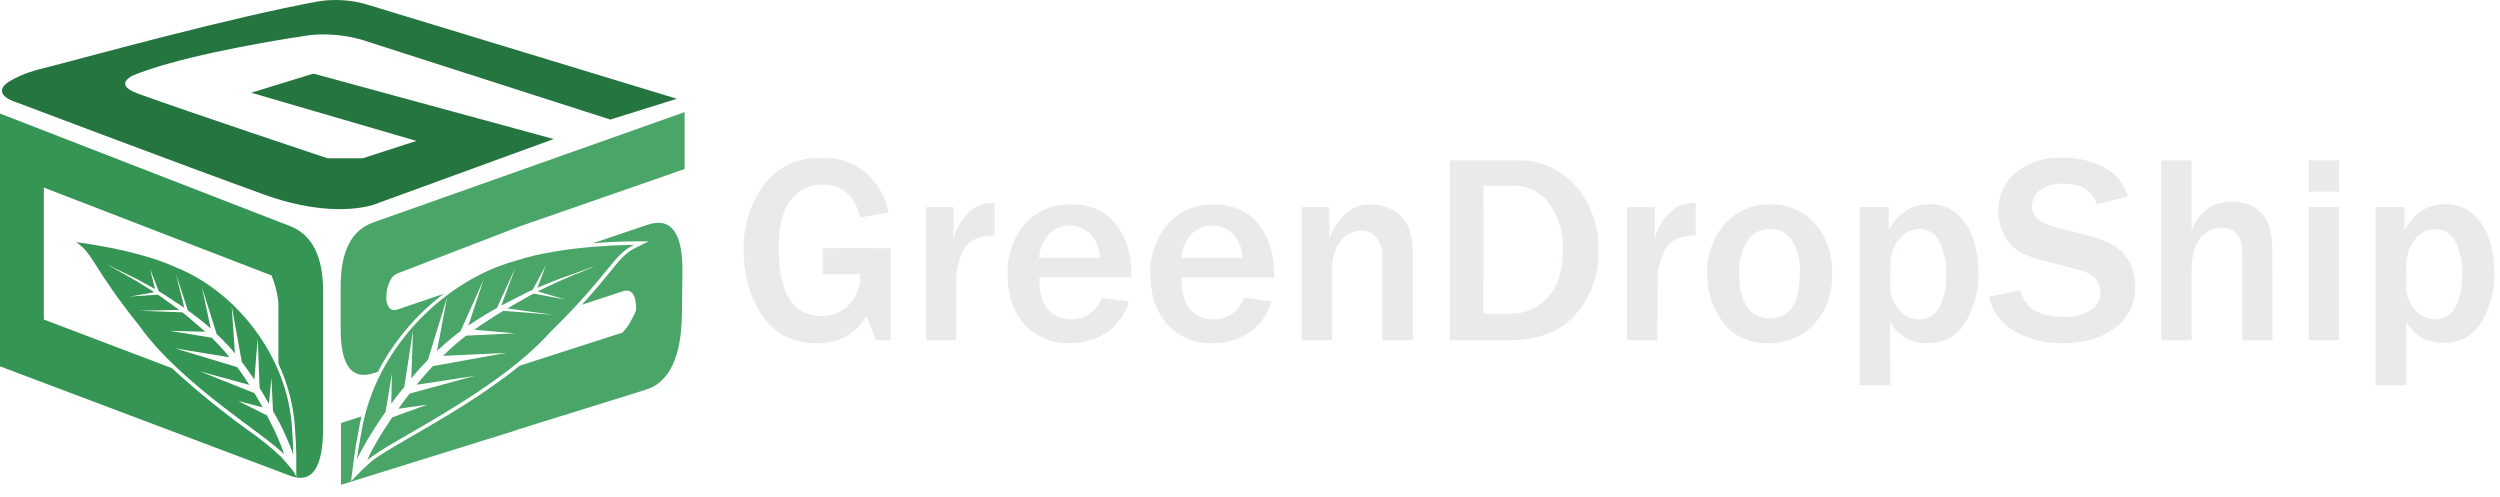
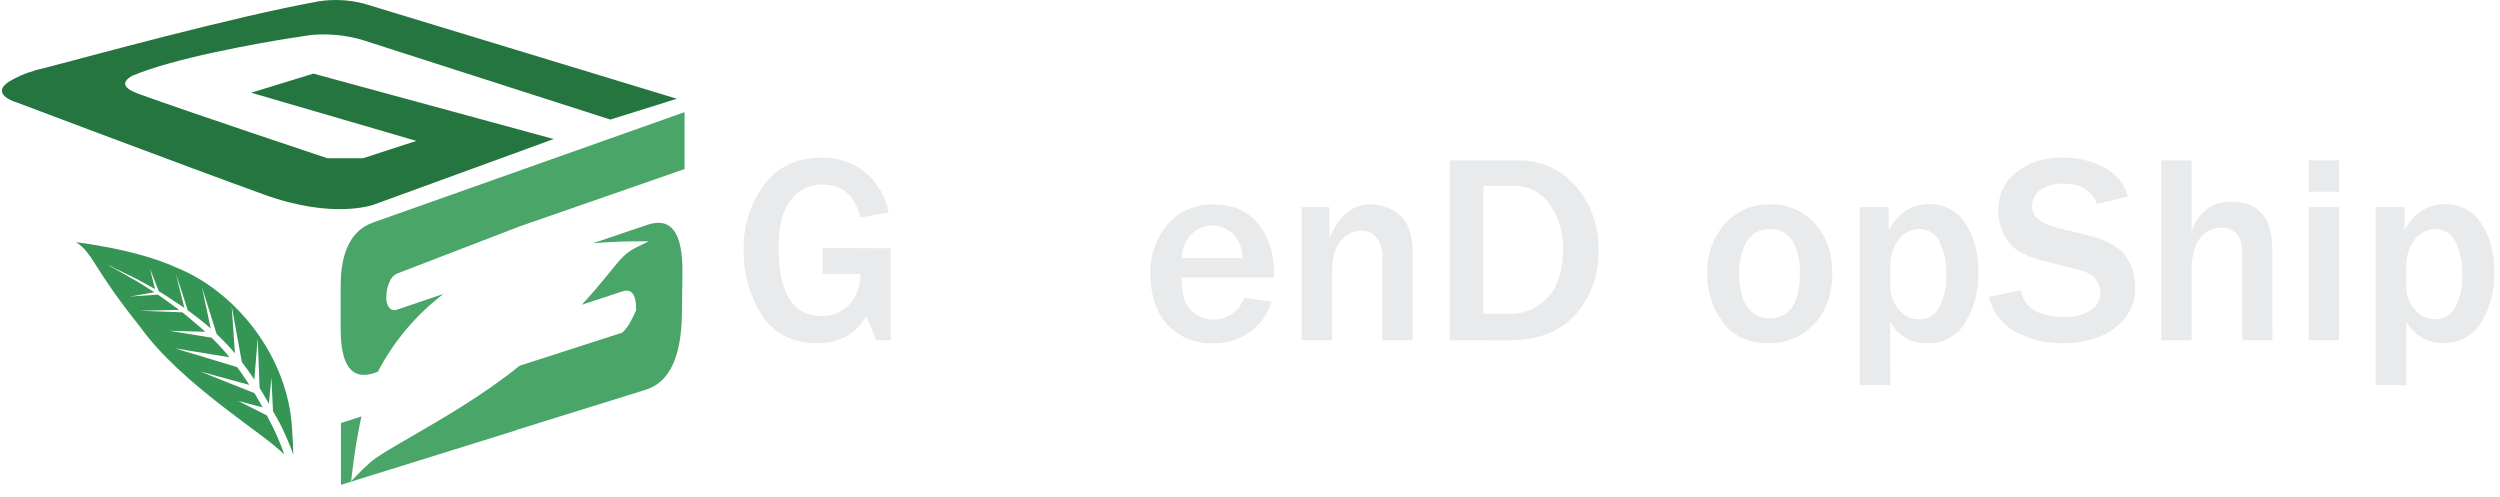
<svg xmlns="http://www.w3.org/2000/svg" width="161" height="32" viewBox="0 0 161 32" fill="none">
  <g clip-path="url(#clip0_195_3375)">
-     <path d="M24.834 26.513L25.238 24.068L25.198 25.999L25.322 25.828L25.751 25.268L26.033 24.927L26.597 21.29L26.487 24.367L26.659 24.16L27.124 23.634L27.561 23.173L28.799 19.124L28.142 22.599C28.292 22.459 28.441 22.319 28.594 22.188C28.928 21.891 29.272 21.611 29.626 21.348L29.657 21.329L31.146 18.01L30.159 20.971C30.334 20.85 30.511 20.733 30.683 20.621C31.039 20.392 31.4 20.179 31.755 19.972L31.997 19.835L33.188 17.255L32.282 19.678L33.921 18.839L34.307 18.66L35.153 17.084L34.612 18.528C35.11 18.319 35.609 18.119 36.109 17.927C36.473 17.792 36.84 17.663 37.203 17.538L37.748 17.345L37.796 17.328L38.052 17.221L38.27 17.135C38.11 17.23 37.942 17.311 37.767 17.375L37.24 17.594L36.958 17.7L36.49 17.904C36.304 17.983 36.104 18.066 35.895 18.159C35.47 18.355 35.046 18.557 34.623 18.766L36.4 19.286L34.364 18.909L34.056 19.071L32.672 19.863L35.599 20.271L32.415 20.017L31.952 20.296L30.903 20.982L30.537 21.236L33.176 21.466L30.015 21.617L29.877 21.723C29.544 21.983 29.22 22.261 28.901 22.563C28.771 22.677 28.647 22.798 28.523 22.918L32.612 22.725L27.877 23.578L27.525 23.962L27.085 24.468L26.828 24.779L30.573 24.205L26.38 25.347L26.242 25.526L25.827 26.085L25.655 26.323L27.514 26.06L25.257 26.88C25.052 27.182 24.849 27.49 24.654 27.798C24.414 28.187 24.177 28.578 23.974 28.959C23.875 29.146 23.777 29.337 23.706 29.518C23.684 29.563 23.667 29.605 23.653 29.642C24.97 28.438 31.831 25.383 35.421 21.407C39.333 17.563 39.451 16.444 40.825 15.769C40.825 15.769 36.284 15.769 33.191 16.799C28.701 18.027 24.222 22.325 23.297 27.711C23.145 28.508 23.044 29.11 22.984 29.588C23.083 29.373 23.187 29.169 23.297 28.967C23.54 28.517 23.802 28.086 24.067 27.661C24.332 27.235 24.575 26.886 24.834 26.513Z" fill="#4AA568" />
    <path d="M33.343 11.027L33.267 11.055L24.028 14.328C22.635 14.821 21.938 16.189 21.938 18.433V21.164C21.938 23.495 22.621 24.459 23.988 24.054L24.338 23.939C25.357 21.978 26.802 20.265 28.568 18.925L25.559 19.944C25.48 19.974 25.393 19.981 25.309 19.965C25.226 19.948 25.149 19.907 25.088 19.849C25.007 19.745 24.947 19.627 24.913 19.501C24.878 19.375 24.868 19.243 24.885 19.113C24.878 18.776 24.95 18.442 25.094 18.136C25.176 17.911 25.344 17.726 25.562 17.621L33.436 14.591L33.512 14.563L44.087 10.887V7.221L33.343 11.027Z" fill="#4AA568" />
    <path d="M41.696 14.476L38.182 15.665C39.64 15.545 40.737 15.542 40.83 15.542H41.778L40.932 15.957C40.28 16.278 39.928 16.709 39.24 17.568C38.825 18.077 38.278 18.746 37.474 19.625L40.162 18.741C40.709 18.606 40.977 19.019 40.966 19.98C40.887 20.17 40.771 20.405 40.622 20.685C40.482 20.958 40.298 21.206 40.077 21.421L33.461 23.553C31.205 25.391 28.492 26.958 26.532 28.091C25.249 28.833 24.237 29.42 23.828 29.795L23.354 30.226L22.61 30.99L22.79 29.552C22.855 29.051 22.956 28.433 23.106 27.657C23.154 27.378 23.213 27.098 23.278 26.818L21.958 27.243V31.222L33.176 27.73L33.236 27.697L41.592 25.097C43.107 24.624 43.882 22.994 43.916 20.209L43.949 17.554C43.98 14.989 43.228 13.963 41.696 14.476Z" fill="#4AA568" />
    <path d="M17.581 26.474L17.479 24.325L17.318 26.004L17.228 25.847L16.918 25.313L16.718 24.991L16.596 21.788L16.379 24.448L16.25 24.255L15.903 23.755L15.573 23.312L14.918 19.698L15.13 22.758C15.017 22.624 14.902 22.479 14.786 22.358C14.524 22.078 14.256 21.799 13.979 21.533L13.954 21.511L13.006 18.503L13.57 21.152L13.153 20.8C12.871 20.568 12.589 20.347 12.293 20.131L12.098 19.988L11.334 17.647L11.87 19.826L10.542 18.948L10.226 18.757L9.662 17.314L9.98 18.612C9.574 18.383 9.163 18.159 8.754 17.943L7.848 17.498L7.397 17.286L7.358 17.263L7.146 17.146L6.969 17.051C7.097 17.149 7.233 17.235 7.377 17.308L7.812 17.549L8.032 17.669C8.153 17.736 8.28 17.809 8.415 17.89L8.903 18.17C9.251 18.381 9.597 18.597 9.941 18.819L8.356 19.099L10.158 18.973L10.409 19.143L11.537 19.955L8.971 20.014L11.743 20.114L12.113 20.411L12.936 21.113L13.218 21.368L10.919 21.303L13.63 21.748L13.737 21.855C13.999 22.112 14.25 22.384 14.495 22.663C14.593 22.775 14.687 22.89 14.777 23.008L11.272 22.434L15.274 23.645L15.539 24.012L15.866 24.493L16.055 24.787L12.885 23.92L16.385 25.319L16.486 25.486L16.788 26.01L16.91 26.233L15.333 25.819L17.186 26.751C17.332 27.031 17.468 27.311 17.614 27.59C17.784 27.949 17.947 28.31 18.083 28.659C18.148 28.83 18.215 29.003 18.26 29.157C18.26 29.197 18.283 29.233 18.291 29.269C17.279 28.1 11.675 24.793 8.985 20.996C6.001 17.291 6.015 16.315 4.901 15.596C4.901 15.596 8.813 16.049 11.388 17.244C15.136 18.752 18.559 22.904 18.81 27.638C18.861 28.34 18.886 28.878 18.889 29.289C18.827 29.093 18.757 28.905 18.683 28.729C18.52 28.315 18.339 27.918 18.153 27.526C17.967 27.134 17.767 26.821 17.581 26.474Z" fill="#359555" />
-     <path d="M18.675 14.56L11.204 11.662L11.131 11.634L0 7.314V23.592L11.131 27.789L11.204 27.817L18.675 30.635C20.096 31.17 20.807 30.144 20.807 27.557V18.743C20.807 16.505 20.096 15.111 18.675 14.56ZM19.056 30.64C18.984 30.49 18.896 30.349 18.793 30.218L18.111 29.426C17.437 28.796 16.717 28.217 15.956 27.694C14.251 26.465 12.62 25.135 11.075 23.712L2.823 20.579V12.081L11.131 15.288L11.204 15.316L17.485 17.739C17.711 18.284 17.86 18.857 17.928 19.443V23.413C18.552 24.742 18.917 26.177 19.002 27.641C19.05 28.318 19.075 28.863 19.081 29.3V30.749L19.044 30.637L19.056 30.64Z" fill="#359555" />
    <path d="M8.478 4.896C11.194 3.744 16.439 2.818 18.808 2.437C19.023 2.416 19.237 2.383 19.448 2.339L20.012 2.255C21.113 2.153 22.224 2.255 23.287 2.557L39.305 7.7L43.589 6.36L23.436 0.232C22.493 -0.012 21.509 -0.063 20.545 0.081C14.992 1.088 5.858 3.601 3.382 4.245C2.691 4.421 2.254 4.524 2.175 4.564C1.608 4.724 1.067 4.96 0.565 5.266C0.537 5.282 0.511 5.301 0.486 5.322C-0.603 6.128 1.106 6.609 1.106 6.609C1.106 6.609 12.122 10.769 16.995 12.527C21.589 14.186 24.152 13.15 24.152 13.15L35.658 8.953L20.184 4.74L16.18 5.971L26.814 9.074L23.366 10.193H21.087C21.087 10.193 12.139 7.213 8.887 6.03C7.855 5.644 7.874 5.269 8.478 4.896Z" fill="#257540" />
    <path d="M57.364 15.99V21.914H56.431L55.797 20.352C55.114 21.518 54.06 22.101 52.635 22.101C51.041 22.101 49.852 21.501 49.07 20.302C48.273 19.058 47.864 17.607 47.894 16.133C47.847 14.615 48.309 13.124 49.209 11.894C50.083 10.74 51.305 10.161 52.875 10.159C53.942 10.112 54.988 10.471 55.797 11.164C56.544 11.822 57.049 12.708 57.232 13.682L55.402 14.004C55.059 12.592 54.242 11.885 52.948 11.883C52.554 11.876 52.165 11.963 51.812 12.138C51.459 12.312 51.155 12.568 50.923 12.885C50.401 13.551 50.14 14.576 50.142 15.962C50.142 18.885 51.066 20.348 52.914 20.35C53.247 20.358 53.578 20.297 53.885 20.17C54.193 20.043 54.469 19.852 54.697 19.611C54.938 19.346 55.124 19.037 55.245 18.701C55.367 18.365 55.419 18.009 55.402 17.652H52.976V15.974L57.364 15.99Z" fill="#E8EAEB" />
-     <path d="M61.589 21.914H59.64V13.341H61.403V15.386C61.575 14.718 61.933 14.112 62.438 13.637C62.805 13.295 63.285 13.097 63.788 13.078H64.045V15.159C63.053 15.159 62.395 15.473 62.071 16.099C61.766 16.661 61.6 17.286 61.586 17.924L61.589 21.914Z" fill="#E8EAEB" />
-     <path d="M70.941 19.18L72.703 19.418C72.481 20.185 72.012 20.858 71.369 21.337C70.648 21.86 69.771 22.126 68.879 22.093C68.338 22.114 67.799 22.018 67.3 21.811C66.801 21.604 66.353 21.292 65.988 20.895C65.259 20.097 64.893 19.016 64.891 17.652C64.849 16.482 65.242 15.338 65.997 14.438C66.366 14.015 66.828 13.681 67.346 13.46C67.864 13.24 68.426 13.139 68.989 13.165C70.222 13.165 71.176 13.582 71.849 14.418C72.522 15.254 72.857 16.329 72.855 17.644V17.865H66.933C66.919 18.337 66.976 18.809 67.102 19.264C67.223 19.63 67.454 19.949 67.765 20.179C68.029 20.368 68.333 20.493 68.654 20.544C68.975 20.595 69.304 20.571 69.614 20.474C69.924 20.376 70.206 20.208 70.439 19.983C70.672 19.758 70.849 19.482 70.955 19.177L70.941 19.18ZM70.822 16.617C70.837 16.06 70.635 15.519 70.258 15.106C70.085 14.925 69.876 14.779 69.645 14.679C69.414 14.578 69.165 14.525 68.912 14.521C68.66 14.518 68.409 14.565 68.175 14.659C67.942 14.753 67.729 14.893 67.551 15.07C67.164 15.497 66.94 16.044 66.916 16.617H70.822Z" fill="#E8EAEB" />
    <path d="M80.129 19.18L81.891 19.418C81.669 20.185 81.199 20.859 80.555 21.337C79.839 21.862 78.965 22.131 78.076 22.101C77.535 22.122 76.996 22.026 76.496 21.819C75.996 21.613 75.548 21.3 75.182 20.904C74.455 20.105 74.09 19.024 74.088 17.661C74.045 16.491 74.439 15.346 75.194 14.446C75.563 14.023 76.024 13.689 76.542 13.469C77.061 13.248 77.623 13.147 78.186 13.173C79.419 13.173 80.371 13.591 81.043 14.426C81.714 15.262 82.05 16.337 82.052 17.652V17.873H76.102C76.089 18.345 76.145 18.817 76.268 19.273C76.391 19.637 76.622 19.956 76.931 20.187C77.195 20.376 77.499 20.501 77.82 20.552C78.142 20.603 78.471 20.579 78.781 20.482C79.091 20.385 79.374 20.217 79.607 19.992C79.84 19.767 80.017 19.491 80.123 19.186L80.129 19.18ZM80.008 16.617C80.023 16.06 79.821 15.519 79.444 15.106C79.27 14.925 79.061 14.779 78.83 14.679C78.599 14.578 78.35 14.525 78.098 14.521C77.845 14.518 77.595 14.565 77.361 14.659C77.127 14.753 76.915 14.893 76.736 15.07C76.349 15.496 76.124 16.044 76.102 16.617H80.008Z" fill="#E8EAEB" />
    <path d="M90.975 21.914H89.026V16.558C89.06 16.098 88.919 15.642 88.631 15.28C88.514 15.144 88.368 15.035 88.204 14.961C88.04 14.887 87.861 14.85 87.681 14.852C87.423 14.855 87.169 14.917 86.938 15.032C86.707 15.147 86.505 15.312 86.347 15.515C85.966 15.957 85.783 16.62 85.783 17.51V21.914H83.832V13.341H85.611V15.327C86.233 13.883 87.106 13.163 88.228 13.164C88.945 13.15 89.641 13.403 90.177 13.875C90.716 14.351 90.983 15.187 90.983 16.379L90.975 21.914Z" fill="#E8EAEB" />
    <path d="M93.364 21.914V10.33H97.665C98.39 10.304 99.112 10.441 99.775 10.732C100.439 11.023 101.028 11.46 101.497 12.009C102.475 13.164 102.99 14.636 102.944 16.144C102.992 17.655 102.459 19.127 101.455 20.263C100.462 21.365 99.042 21.916 97.194 21.916L93.364 21.914ZM95.527 20.207H97.281C97.733 20.213 98.181 20.122 98.594 19.94C99.007 19.759 99.376 19.491 99.675 19.155C100.331 18.453 100.659 17.41 100.659 16.024C100.691 14.997 100.386 13.988 99.791 13.148C99.543 12.781 99.207 12.482 98.813 12.277C98.419 12.071 97.98 11.967 97.535 11.973H95.532L95.527 20.207Z" fill="#E8EAEB" />
-     <path d="M106.734 21.914H104.782V13.341H106.559V15.386C106.731 14.718 107.09 14.112 107.594 13.637C107.961 13.295 108.441 13.097 108.945 13.078H109.201V15.159C108.209 15.159 107.551 15.473 107.227 16.099C106.923 16.661 106.758 17.286 106.745 17.924L106.734 21.914Z" fill="#E8EAEB" />
    <path d="M113.869 22.101C112.592 22.101 111.616 21.645 110.942 20.733C110.271 19.823 109.921 18.72 109.943 17.593C109.907 16.436 110.309 15.306 111.071 14.429C111.436 14.013 111.89 13.684 112.4 13.465C112.91 13.246 113.463 13.143 114.018 13.164C114.556 13.149 115.09 13.252 115.584 13.464C116.077 13.677 116.517 13.995 116.872 14.395C117.624 15.216 118 16.282 118 17.593C118 18.945 117.617 20.033 116.841 20.856C116.467 21.265 116.007 21.589 115.494 21.804C114.98 22.019 114.426 22.12 113.869 22.101ZM113.937 20.503C115.253 20.503 115.911 19.533 115.911 17.593C115.948 16.872 115.786 16.154 115.442 15.517C115.294 15.272 115.08 15.072 114.825 14.939C114.57 14.805 114.284 14.743 113.996 14.759C113.697 14.741 113.4 14.805 113.136 14.944C112.872 15.083 112.651 15.291 112.498 15.545C112.143 16.18 111.971 16.899 112.002 17.624C112.002 18.557 112.175 19.27 112.521 19.765C112.674 19.996 112.885 20.185 113.133 20.313C113.381 20.441 113.657 20.503 113.937 20.495V20.503Z" fill="#E8EAEB" />
    <path d="M121.737 24.807H119.763V13.335H121.63V14.826C122.228 13.707 123.109 13.148 124.273 13.148C124.73 13.14 125.182 13.25 125.584 13.467C125.986 13.684 126.324 14.001 126.565 14.387C127.129 15.213 127.411 16.268 127.411 17.552C127.438 18.671 127.151 19.775 126.582 20.741C126.342 21.168 125.988 21.52 125.558 21.759C125.128 21.997 124.64 22.113 124.148 22.093C123.654 22.121 123.161 22.006 122.731 21.762C122.301 21.517 121.952 21.154 121.726 20.716L121.737 24.807ZM121.737 18.399C121.718 18.969 121.92 19.524 122.301 19.949C122.451 20.135 122.64 20.287 122.855 20.393C123.07 20.499 123.305 20.558 123.545 20.565C123.828 20.578 124.108 20.507 124.351 20.363C124.593 20.219 124.788 20.007 124.91 19.754C125.22 19.112 125.368 18.405 125.341 17.694C125.372 16.962 125.222 16.233 124.904 15.571C124.793 15.322 124.61 15.112 124.379 14.966C124.148 14.82 123.878 14.745 123.604 14.751C123.346 14.752 123.093 14.813 122.863 14.93C122.634 15.046 122.435 15.215 122.284 15.422C121.902 15.927 121.709 16.549 121.74 17.179L121.737 18.399Z" fill="#E8EAEB" />
    <path d="M128.077 19.121L130.121 18.687C130.368 19.836 131.308 20.411 132.941 20.411C133.549 20.45 134.153 20.295 134.664 19.969C134.849 19.851 135 19.689 135.106 19.497C135.211 19.307 135.267 19.093 135.268 18.875C135.267 18.56 135.168 18.254 134.986 17.996C134.803 17.716 134.422 17.518 133.813 17.364L131.593 16.785C130.996 16.655 130.424 16.427 129.901 16.11C129.52 15.838 129.217 15.47 129.024 15.044C128.804 14.586 128.691 14.084 128.694 13.575C128.679 13.099 128.776 12.626 128.978 12.193C129.181 11.761 129.482 11.381 129.859 11.085C130.709 10.437 131.762 10.105 132.834 10.148C133.773 10.133 134.701 10.357 135.527 10.8C135.894 10.988 136.218 11.25 136.478 11.569C136.738 11.888 136.928 12.257 137.036 12.652L135.042 13.148C134.736 12.269 134.018 11.83 132.888 11.83C132.355 11.795 131.825 11.938 131.385 12.238C131.222 12.358 131.09 12.514 131.001 12.694C130.911 12.874 130.866 13.073 130.869 13.273C130.869 13.937 131.41 14.404 132.493 14.672L134.467 15.162C135.67 15.464 136.477 15.907 136.887 16.491C137.292 17.058 137.508 17.735 137.504 18.43C137.525 18.949 137.418 19.465 137.191 19.933C136.965 20.401 136.627 20.807 136.207 21.116C135.344 21.773 134.225 22.101 132.848 22.101C131.789 22.124 130.742 21.876 129.808 21.379C129.378 21.141 129.003 20.818 128.705 20.43C128.407 20.041 128.193 19.596 128.077 19.121Z" fill="#E8EAEB" />
    <path d="M146.348 21.913H144.4V16.303C144.4 15.699 144.27 15.271 144.01 15.025C143.767 14.787 143.439 14.654 143.097 14.655C142.83 14.653 142.566 14.711 142.324 14.824C142.083 14.937 141.871 15.104 141.704 15.31C141.328 15.747 141.14 16.466 141.14 17.467V21.913H139.188V10.33H141.14V14.843C141.625 13.608 142.471 12.992 143.678 12.993C145.452 12.993 146.339 14.004 146.337 16.024L146.348 21.913Z" fill="#E8EAEB" />
    <path d="M150.635 12.342H148.684V10.33H150.635V12.342ZM150.635 21.913H148.684V13.34H150.635V21.913Z" fill="#E8EAEB" />
    <path d="M154.964 24.807H152.99V13.335H154.854V14.826C155.454 13.707 156.335 13.148 157.499 13.148C157.956 13.14 158.408 13.25 158.809 13.467C159.21 13.685 159.548 14.002 159.789 14.387C160.353 15.213 160.635 16.268 160.635 17.552C160.662 18.664 160.379 19.762 159.817 20.724C159.577 21.151 159.223 21.503 158.793 21.742C158.364 21.981 157.876 22.096 157.384 22.076C156.889 22.104 156.397 21.989 155.967 21.744C155.538 21.5 155.189 21.137 154.964 20.699V24.807ZM154.964 18.399C154.946 18.968 155.148 19.523 155.528 19.949C155.679 20.135 155.868 20.286 156.083 20.392C156.298 20.499 156.534 20.558 156.774 20.565C157.057 20.577 157.337 20.506 157.579 20.362C157.822 20.218 158.017 20.006 158.139 19.753C158.45 19.112 158.598 18.405 158.571 17.694C158.6 16.962 158.45 16.233 158.134 15.571C158.02 15.324 157.837 15.115 157.606 14.969C157.376 14.823 157.107 14.748 156.834 14.751C156.575 14.752 156.321 14.813 156.091 14.93C155.862 15.046 155.663 15.215 155.511 15.422C155.13 15.928 154.939 16.549 154.969 17.179L154.964 18.399Z" fill="#E8EAEB" />
  </g>
  <defs>
    <clipPath id="clip0_195_3375">
      <rect width="160.8" height="32" fill="white" />
    </clipPath>
  </defs>
</svg>